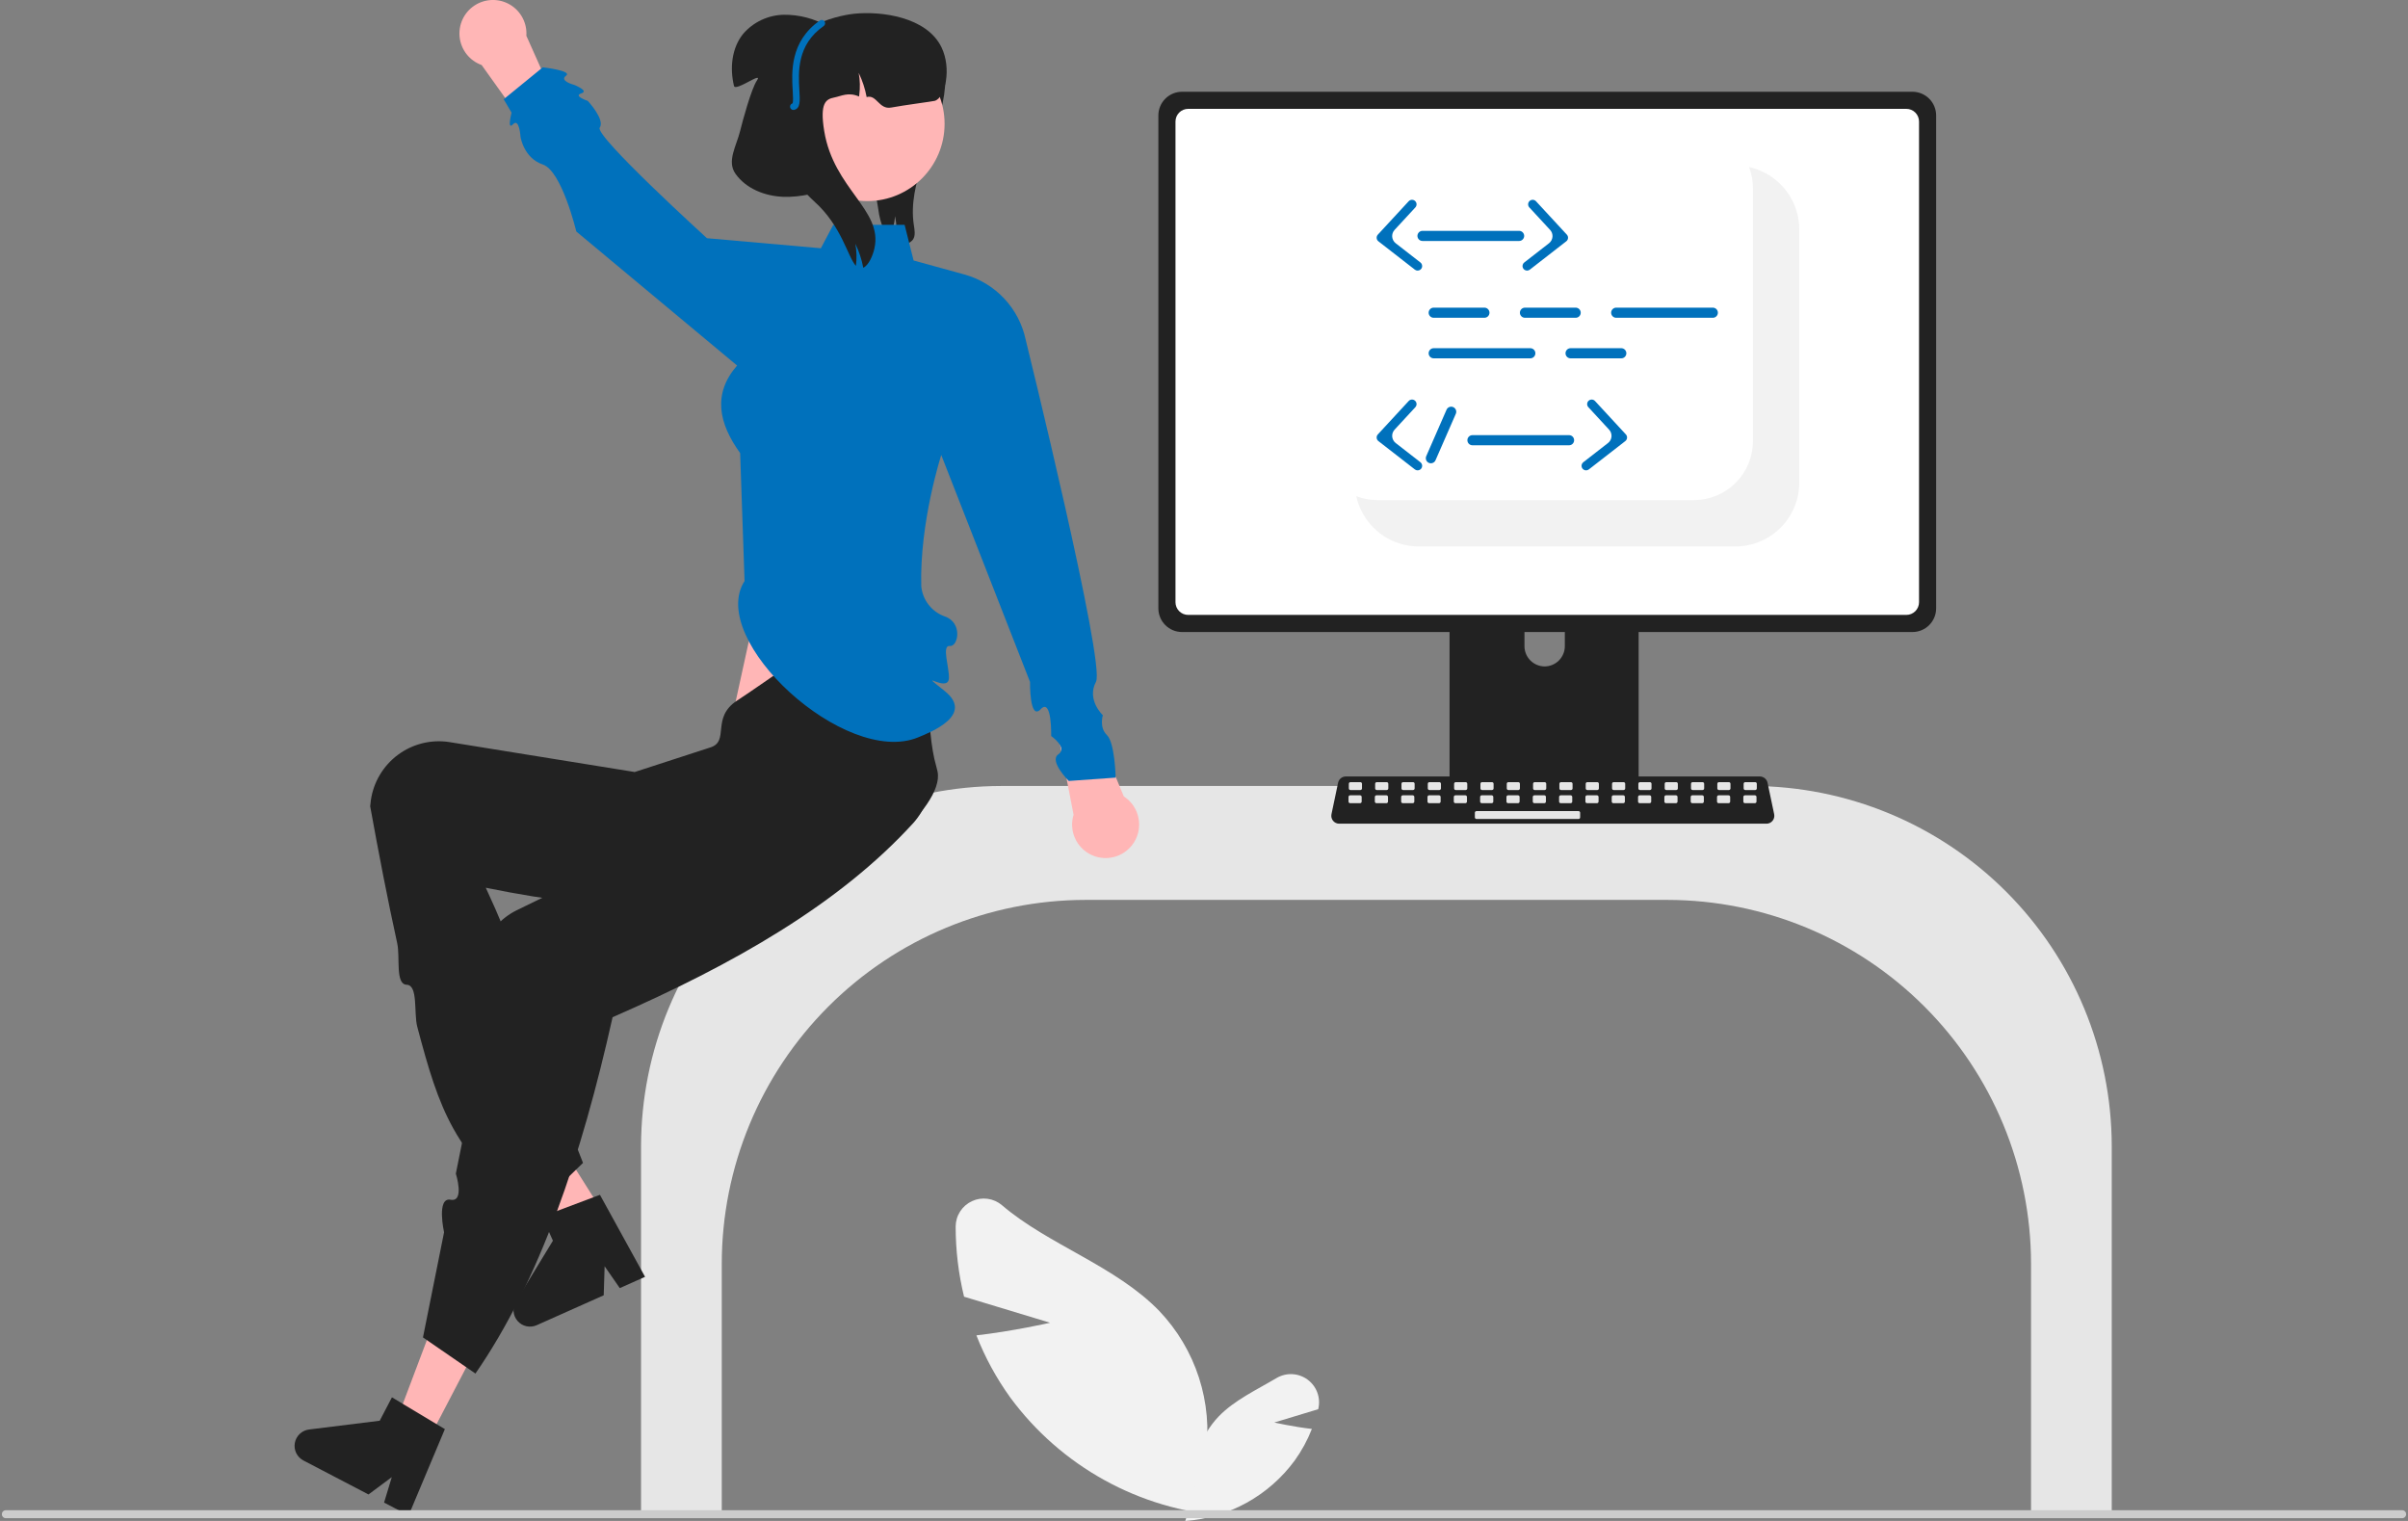
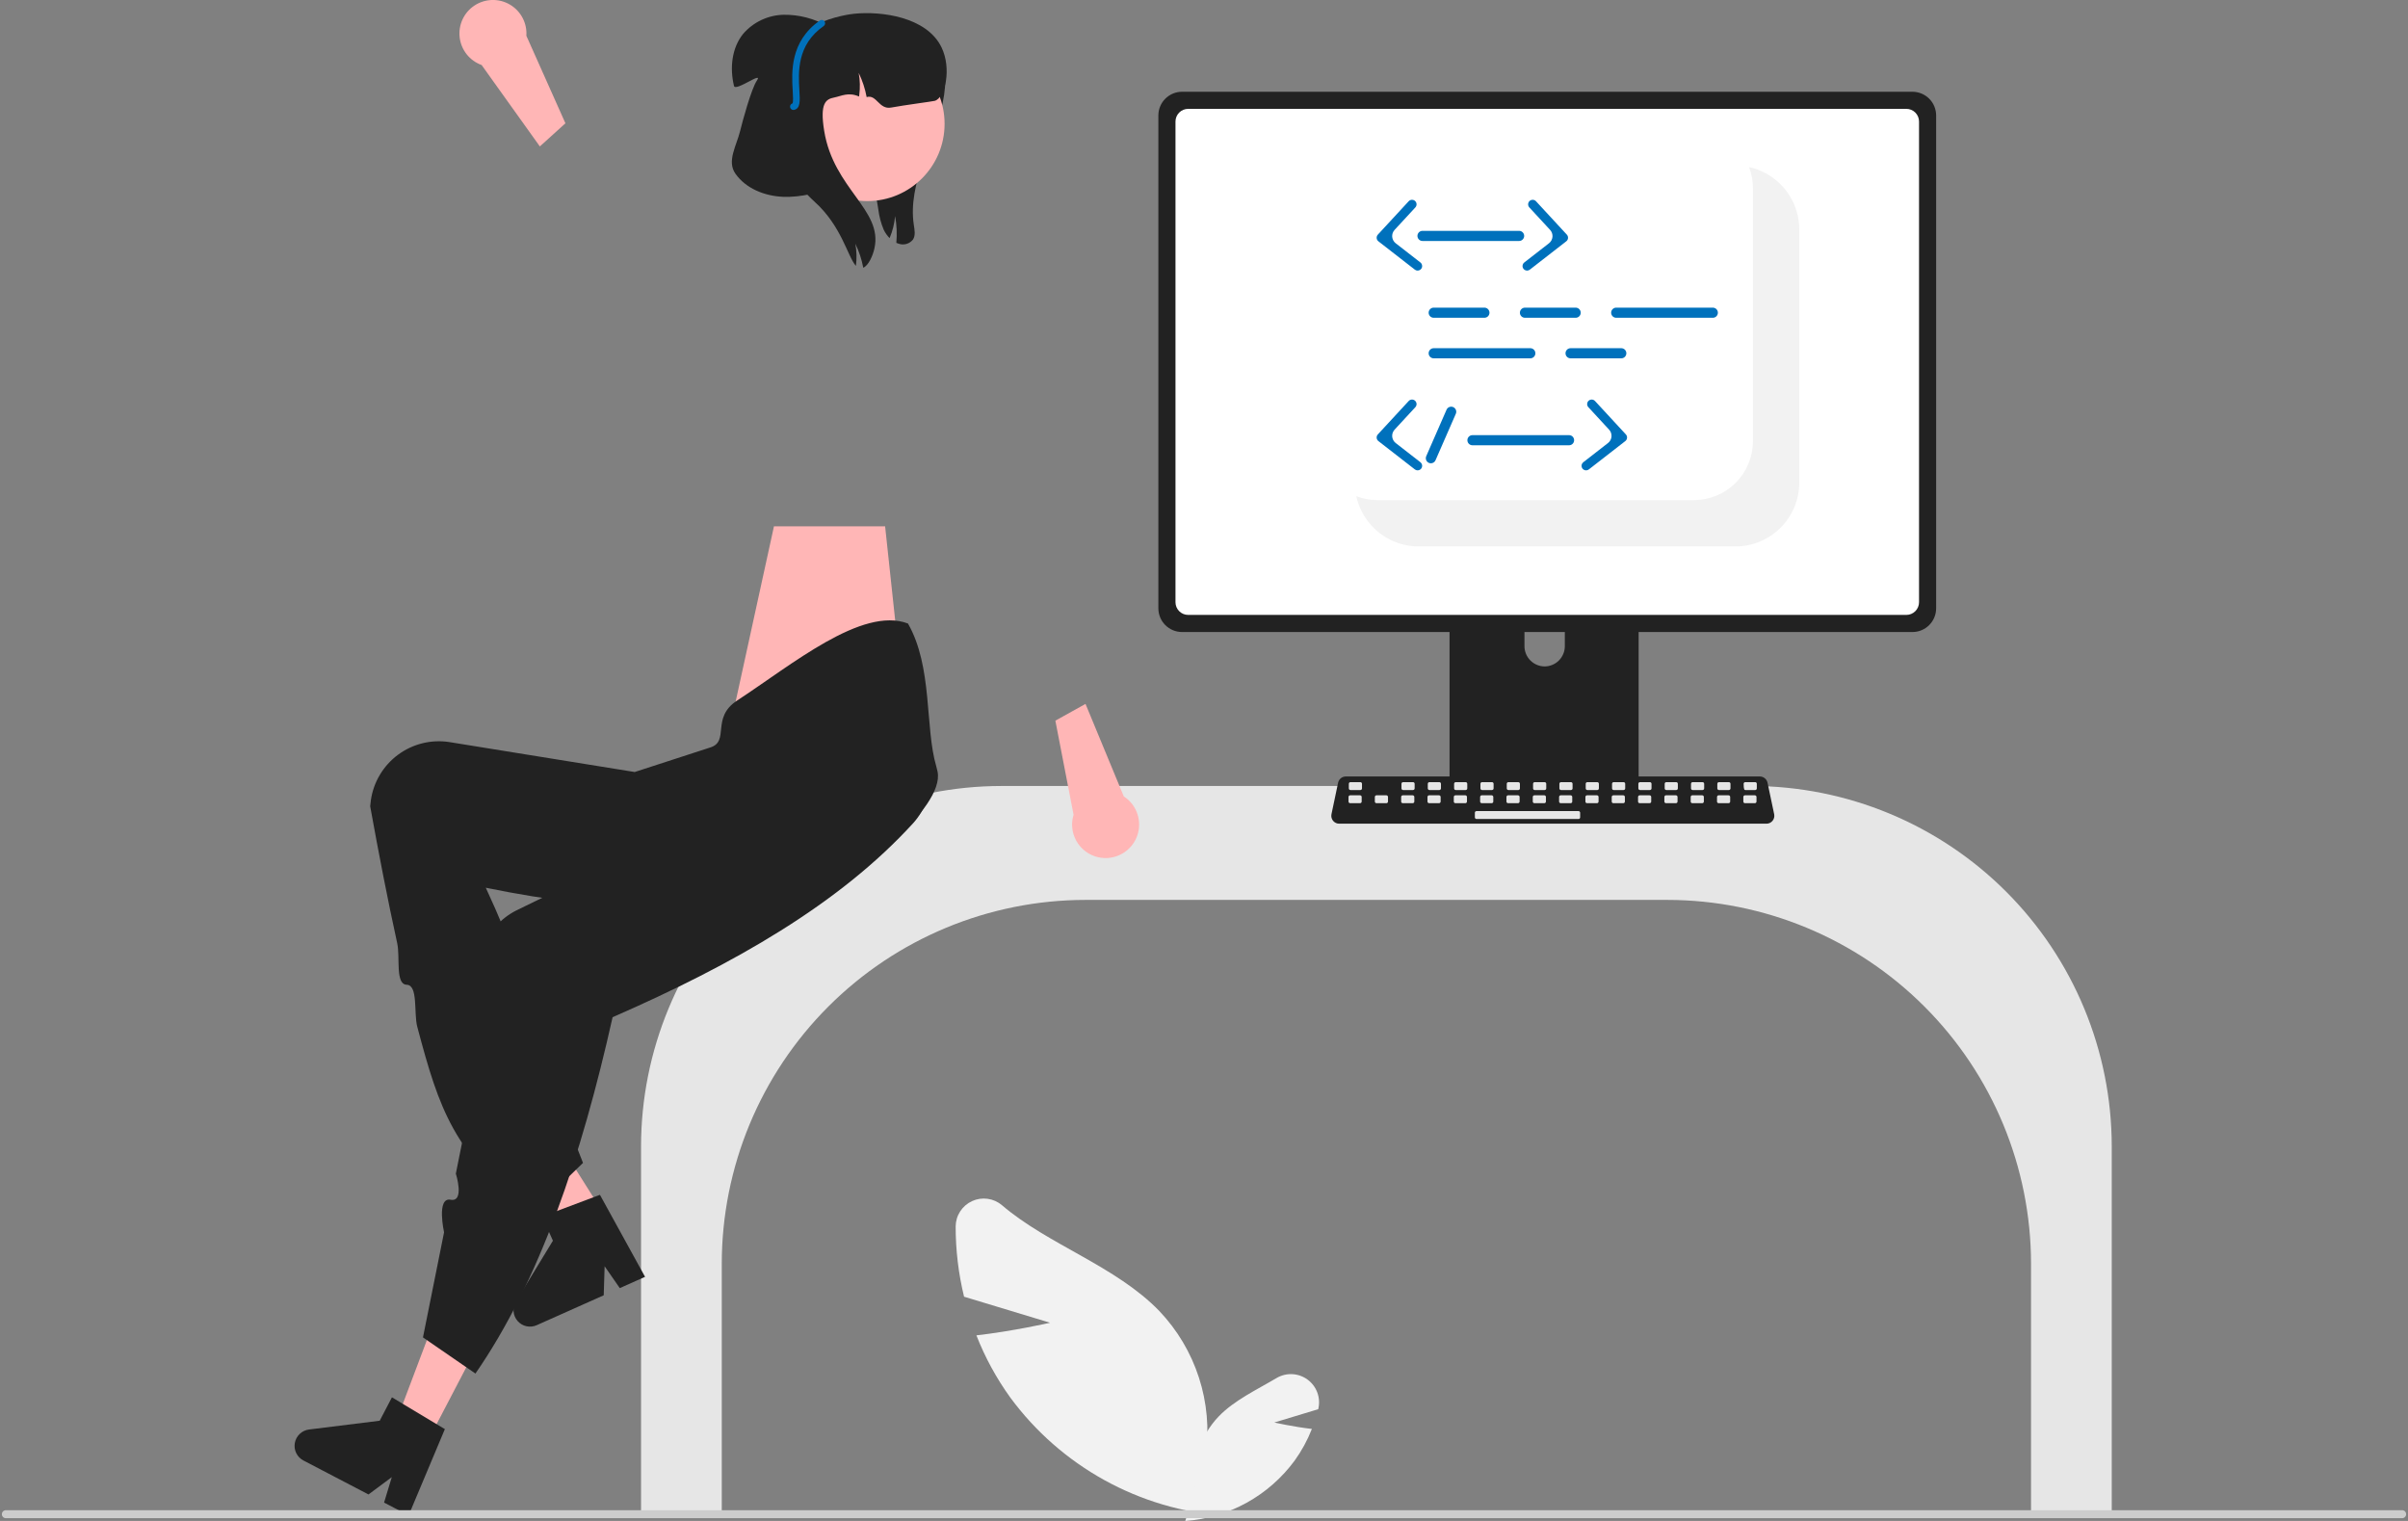
<svg xmlns="http://www.w3.org/2000/svg" width="190" height="120" viewBox="0 0 190 120" fill="none">
  <rect x="0" y="0" width="190" height="120" fill="#808080" stroke="none" />
  <g clip-path="url(#clip0_19_966)">
    <path d="M72.043 18.894C71.912 19.063 71.731 19.186 71.526 19.245C71.322 19.305 71.103 19.298 70.902 19.226C70.841 19.208 70.781 19.186 70.723 19.161C70.789 18.456 70.756 17.745 70.626 17.049C70.575 17.647 70.428 18.234 70.192 18.786C70 18.593 69.843 18.368 69.727 18.122C69.512 17.611 69.369 17.073 69.303 16.523C68.985 14.65 68.671 12.7 69.19 10.869C69.951 8.195 72.351 6.272 73.353 3.676L73.847 3.233C74.692 4.673 74.73 6.461 74.385 8.093C74.043 9.729 73.352 11.264 72.806 12.841C72.26 14.418 71.851 16.096 72.104 17.746C72.162 18.135 72.251 18.562 72.043 18.894Z" fill="#222222" />
    <path d="M61.068 41.527L57.85 56.246L71.906 60.824L69.839 41.527H61.068Z" fill="#FFB6B6" />
    <path d="M160.256 119.639H166.625V90.438C166.616 82.902 163.619 75.677 158.29 70.348C152.961 65.019 145.737 62.022 138.201 62.013H79.005C71.469 62.022 64.244 65.019 58.915 70.348C53.587 75.677 50.589 82.902 50.581 90.438V119.639H56.95V99.689C56.959 92.083 59.984 84.791 65.362 79.413C70.74 74.034 78.033 71.009 85.639 71.001H131.567C139.173 71.009 146.465 74.034 151.843 79.413C157.222 84.791 160.247 92.083 160.256 99.689V119.639Z" fill="#E6E6E6" />
    <path d="M82.856 104.362L76.068 102.307C75.626 100.493 75.404 98.633 75.405 96.766C75.408 96.344 75.531 95.932 75.76 95.578C75.989 95.224 76.314 94.942 76.697 94.766C77.08 94.589 77.505 94.526 77.923 94.583C78.341 94.639 78.734 94.814 79.056 95.086C82.697 98.209 88.03 99.875 91.472 103.434C92.896 104.929 93.966 106.726 94.601 108.691C95.237 110.656 95.422 112.739 95.143 114.786L96.629 119.592C93.303 119.352 90.069 118.394 87.15 116.783C84.23 115.173 81.695 112.949 79.717 110.265C78.623 108.748 77.724 107.099 77.042 105.357C79.921 105.031 82.856 104.362 82.856 104.362Z" fill="#F2F2F2" />
    <path d="M100.548 112.232L104.01 111.184C104.015 111.166 104.019 111.147 104.024 111.129C104.119 110.705 104.089 110.263 103.936 109.857C103.784 109.45 103.515 109.097 103.164 108.842C102.813 108.586 102.395 108.439 101.962 108.418C101.528 108.397 101.098 108.504 100.724 108.725C99.152 109.659 97.407 110.463 96.154 111.759C95.427 112.522 94.882 113.438 94.558 114.44C94.233 115.443 94.139 116.505 94.281 117.549L93.523 120C95.219 119.878 96.869 119.389 98.358 118.568C99.847 117.746 101.14 116.612 102.149 115.243C102.707 114.469 103.165 113.628 103.513 112.74C102.045 112.573 100.548 112.232 100.548 112.232Z" fill="#F2F2F2" />
    <path d="M128.575 40.478H115.092C114.901 40.478 114.718 40.554 114.584 40.689C114.449 40.824 114.373 41.007 114.374 41.198V62.497H129.295V41.198C129.295 41.104 129.276 41.01 129.24 40.922C129.204 40.835 129.151 40.756 129.084 40.689C129.017 40.622 128.938 40.569 128.85 40.533C128.763 40.497 128.669 40.478 128.575 40.478ZM121.879 52.58C121.457 52.578 121.053 52.409 120.755 52.111C120.457 51.813 120.288 51.409 120.286 50.988V48.531C120.287 48.109 120.455 47.705 120.753 47.407C121.052 47.108 121.457 46.941 121.879 46.941C122.3 46.941 122.705 47.108 123.004 47.407C123.302 47.705 123.47 48.109 123.471 48.531V50.988C123.469 51.409 123.3 51.813 123.002 52.111C122.704 52.409 122.3 52.578 121.879 52.58Z" fill="#222222" />
    <path d="M150.901 7.239H93.267C92.772 7.24 92.297 7.437 91.947 7.787C91.597 8.137 91.4 8.612 91.399 9.107V47.998C91.4 48.493 91.597 48.968 91.947 49.319C92.297 49.669 92.772 49.866 93.267 49.866H150.901C151.396 49.866 151.871 49.669 152.221 49.319C152.571 48.968 152.768 48.493 152.769 47.998V9.107C152.768 8.612 152.571 8.137 152.221 7.787C151.871 7.437 151.396 7.24 150.901 7.239Z" fill="#222222" />
    <path d="M150.42 8.588H93.749C93.484 8.589 93.23 8.694 93.042 8.882C92.855 9.07 92.75 9.324 92.75 9.589V47.516C92.75 47.781 92.856 48.035 93.043 48.222C93.23 48.41 93.484 48.515 93.749 48.515H150.42C150.684 48.515 150.938 48.41 151.125 48.222C151.313 48.035 151.418 47.781 151.419 47.516V9.589C151.419 9.324 151.313 9.07 151.126 8.882C150.939 8.694 150.685 8.589 150.42 8.588Z" fill="white" />
    <path d="M114.327 61.816V63.871C114.327 63.977 114.37 64.079 114.445 64.154C114.52 64.23 114.622 64.272 114.729 64.272H128.939C129.046 64.272 129.147 64.229 129.223 64.154C129.298 64.079 129.34 63.977 129.341 63.871V61.816H114.327Z" fill="#222222" />
    <path d="M139.381 64.987H105.665C105.573 64.987 105.482 64.967 105.398 64.927C105.315 64.887 105.242 64.83 105.183 64.758C105.125 64.686 105.084 64.603 105.062 64.513C105.041 64.423 105.039 64.33 105.058 64.239L105.581 61.755C105.611 61.616 105.688 61.491 105.798 61.401C105.908 61.312 106.046 61.263 106.188 61.262H138.858C139 61.263 139.138 61.312 139.248 61.401C139.359 61.491 139.435 61.616 139.465 61.755L139.988 64.239C140.007 64.33 140.006 64.423 139.984 64.513C139.962 64.603 139.921 64.686 139.863 64.758C139.805 64.83 139.731 64.887 139.648 64.927C139.565 64.967 139.473 64.987 139.381 64.987Z" fill="#222222" />
    <path d="M107.337 61.71H106.557C106.485 61.71 106.428 61.767 106.428 61.839V62.204C106.428 62.275 106.485 62.333 106.557 62.333H107.337C107.408 62.333 107.466 62.275 107.466 62.204V61.839C107.466 61.767 107.408 61.71 107.337 61.71Z" fill="#E6E6E6" />
-     <path d="M109.414 61.71H108.633C108.562 61.71 108.504 61.767 108.504 61.839V62.204C108.504 62.275 108.562 62.333 108.633 62.333H109.414C109.485 62.333 109.543 62.275 109.543 62.204V61.839C109.543 61.767 109.485 61.71 109.414 61.71Z" fill="#E6E6E6" />
    <path d="M111.491 61.71H110.71C110.639 61.71 110.581 61.767 110.581 61.839V62.204C110.581 62.275 110.639 62.333 110.71 62.333H111.491C111.562 62.333 111.62 62.275 111.62 62.204V61.839C111.62 61.767 111.562 61.71 111.491 61.71Z" fill="#E6E6E6" />
    <path d="M113.567 61.71H112.787C112.716 61.71 112.658 61.767 112.658 61.839V62.204C112.658 62.275 112.716 62.333 112.787 62.333H113.567C113.639 62.333 113.697 62.275 113.697 62.204V61.839C113.697 61.767 113.639 61.71 113.567 61.71Z" fill="#E6E6E6" />
    <path d="M115.644 61.71H114.864C114.793 61.71 114.735 61.767 114.735 61.839V62.204C114.735 62.275 114.793 62.333 114.864 62.333H115.644C115.716 62.333 115.773 62.275 115.773 62.204V61.839C115.773 61.767 115.716 61.71 115.644 61.71Z" fill="#E6E6E6" />
    <path d="M117.721 61.71H116.941C116.87 61.71 116.812 61.767 116.812 61.839V62.204C116.812 62.275 116.87 62.333 116.941 62.333H117.721C117.792 62.333 117.85 62.275 117.85 62.204V61.839C117.85 61.767 117.792 61.71 117.721 61.71Z" fill="#E6E6E6" />
    <path d="M119.798 61.71H119.018C118.946 61.71 118.889 61.767 118.889 61.839V62.204C118.889 62.275 118.946 62.333 119.018 62.333H119.798C119.869 62.333 119.927 62.275 119.927 62.204V61.839C119.927 61.767 119.869 61.71 119.798 61.71Z" fill="#E6E6E6" />
    <path d="M121.875 61.71H121.095C121.023 61.71 120.965 61.767 120.965 61.839V62.204C120.965 62.275 121.023 62.333 121.095 62.333H121.875C121.946 62.333 122.004 62.275 122.004 62.204V61.839C122.004 61.767 121.946 61.71 121.875 61.71Z" fill="#E6E6E6" />
    <path d="M123.952 61.71H123.171C123.1 61.71 123.042 61.767 123.042 61.839V62.204C123.042 62.275 123.1 62.333 123.171 62.333H123.952C124.023 62.333 124.081 62.275 124.081 62.204V61.839C124.081 61.767 124.023 61.71 123.952 61.71Z" fill="#E6E6E6" />
    <path d="M126.029 61.71H125.248C125.177 61.71 125.119 61.767 125.119 61.839V62.204C125.119 62.275 125.177 62.333 125.248 62.333H126.029C126.1 62.333 126.158 62.275 126.158 62.204V61.839C126.158 61.767 126.1 61.71 126.029 61.71Z" fill="#E6E6E6" />
    <path d="M128.105 61.71H127.325C127.254 61.71 127.196 61.767 127.196 61.839V62.204C127.196 62.275 127.254 62.333 127.325 62.333H128.105C128.177 62.333 128.234 62.275 128.234 62.204V61.839C128.234 61.767 128.177 61.71 128.105 61.71Z" fill="#E6E6E6" />
    <path d="M130.182 61.71H129.402C129.331 61.71 129.273 61.767 129.273 61.839V62.204C129.273 62.275 129.331 62.333 129.402 62.333H130.182C130.253 62.333 130.311 62.275 130.311 62.204V61.839C130.311 61.767 130.253 61.71 130.182 61.71Z" fill="#E6E6E6" />
    <path d="M132.259 61.71H131.479C131.407 61.71 131.35 61.767 131.35 61.839V62.204C131.35 62.275 131.407 62.333 131.479 62.333H132.259C132.33 62.333 132.388 62.275 132.388 62.204V61.839C132.388 61.767 132.33 61.71 132.259 61.71Z" fill="#E6E6E6" />
    <path d="M134.336 61.71H133.556C133.484 61.71 133.427 61.767 133.427 61.839V62.204C133.427 62.275 133.484 62.333 133.556 62.333H134.336C134.407 62.333 134.465 62.275 134.465 62.204V61.839C134.465 61.767 134.407 61.71 134.336 61.71Z" fill="#E6E6E6" />
    <path d="M136.413 61.71H135.632C135.561 61.71 135.503 61.767 135.503 61.839V62.204C135.503 62.275 135.561 62.333 135.632 62.333H136.413C136.484 62.333 136.542 62.275 136.542 62.204V61.839C136.542 61.767 136.484 61.71 136.413 61.71Z" fill="#E6E6E6" />
-     <path d="M138.49 61.71H137.709C137.638 61.71 137.58 61.767 137.58 61.839V62.204C137.58 62.275 137.638 62.333 137.709 62.333H138.49C138.561 62.333 138.619 62.275 138.619 62.204V61.839C138.619 61.767 138.561 61.71 138.49 61.71Z" fill="#E6E6E6" />
+     <path d="M138.49 61.71H137.709C137.638 61.71 137.58 61.767 137.58 61.839C137.58 62.275 137.638 62.333 137.709 62.333H138.49C138.561 62.333 138.619 62.275 138.619 62.204V61.839C138.619 61.767 138.561 61.71 138.49 61.71Z" fill="#E6E6E6" />
    <path d="M107.312 62.748H106.532C106.461 62.748 106.403 62.806 106.403 62.877V63.242C106.403 63.313 106.461 63.371 106.532 63.371H107.312C107.384 63.371 107.441 63.313 107.441 63.242V62.877C107.441 62.806 107.384 62.748 107.312 62.748Z" fill="#E6E6E6" />
    <path d="M109.389 62.748H108.609C108.538 62.748 108.48 62.806 108.48 62.877V63.242C108.48 63.313 108.538 63.371 108.609 63.371H109.389C109.461 63.371 109.518 63.313 109.518 63.242V62.877C109.518 62.806 109.461 62.748 109.389 62.748Z" fill="#E6E6E6" />
    <path d="M111.466 62.748H110.686C110.615 62.748 110.557 62.806 110.557 62.877V63.242C110.557 63.313 110.615 63.371 110.686 63.371H111.466C111.537 63.371 111.595 63.313 111.595 63.242V62.877C111.595 62.806 111.537 62.748 111.466 62.748Z" fill="#E6E6E6" />
    <path d="M113.543 62.748H112.763C112.691 62.748 112.634 62.806 112.634 62.877V63.242C112.634 63.313 112.691 63.371 112.763 63.371H113.543C113.614 63.371 113.672 63.313 113.672 63.242V62.877C113.672 62.806 113.614 62.748 113.543 62.748Z" fill="#E6E6E6" />
    <path d="M115.62 62.748H114.839C114.768 62.748 114.71 62.806 114.71 62.877V63.242C114.71 63.313 114.768 63.371 114.839 63.371H115.62C115.691 63.371 115.749 63.313 115.749 63.242V62.877C115.749 62.806 115.691 62.748 115.62 62.748Z" fill="#E6E6E6" />
    <path d="M117.697 62.748H116.916C116.845 62.748 116.787 62.806 116.787 62.877V63.242C116.787 63.313 116.845 63.371 116.916 63.371H117.697C117.768 63.371 117.826 63.313 117.826 63.242V62.877C117.826 62.806 117.768 62.748 117.697 62.748Z" fill="#E6E6E6" />
    <path d="M119.773 62.748H118.993C118.922 62.748 118.864 62.806 118.864 62.877V63.242C118.864 63.313 118.922 63.371 118.993 63.371H119.773C119.845 63.371 119.903 63.313 119.903 63.242V62.877C119.903 62.806 119.845 62.748 119.773 62.748Z" fill="#E6E6E6" />
    <path d="M121.85 62.748H121.07C120.999 62.748 120.941 62.806 120.941 62.877V63.242C120.941 63.313 120.999 63.371 121.07 63.371H121.85C121.922 63.371 121.979 63.313 121.979 63.242V62.877C121.979 62.806 121.922 62.748 121.85 62.748Z" fill="#E6E6E6" />
    <path d="M123.927 62.748H123.147C123.076 62.748 123.018 62.806 123.018 62.877V63.242C123.018 63.313 123.076 63.371 123.147 63.371H123.927C123.998 63.371 124.056 63.313 124.056 63.242V62.877C124.056 62.806 123.998 62.748 123.927 62.748Z" fill="#E6E6E6" />
    <path d="M126.004 62.748H125.224C125.152 62.748 125.095 62.806 125.095 62.877V63.242C125.095 63.313 125.152 63.371 125.224 63.371H126.004C126.075 63.371 126.133 63.313 126.133 63.242V62.877C126.133 62.806 126.075 62.748 126.004 62.748Z" fill="#E6E6E6" />
    <path d="M128.081 62.748H127.3C127.229 62.748 127.171 62.806 127.171 62.877V63.242C127.171 63.313 127.229 63.371 127.3 63.371H128.081C128.152 63.371 128.21 63.313 128.21 63.242V62.877C128.21 62.806 128.152 62.748 128.081 62.748Z" fill="#E6E6E6" />
    <path d="M130.158 62.748H129.377C129.306 62.748 129.248 62.806 129.248 62.877V63.242C129.248 63.313 129.306 63.371 129.377 63.371H130.158C130.229 63.371 130.287 63.313 130.287 63.242V62.877C130.287 62.806 130.229 62.748 130.158 62.748Z" fill="#E6E6E6" />
    <path d="M132.235 62.748H131.454C131.383 62.748 131.325 62.806 131.325 62.877V63.242C131.325 63.313 131.383 63.371 131.454 63.371H132.235C132.306 63.371 132.364 63.313 132.364 63.242V62.877C132.364 62.806 132.306 62.748 132.235 62.748Z" fill="#E6E6E6" />
    <path d="M134.311 62.748H133.531C133.46 62.748 133.402 62.806 133.402 62.877V63.242C133.402 63.313 133.46 63.371 133.531 63.371H134.311C134.383 63.371 134.44 63.313 134.44 63.242V62.877C134.44 62.806 134.383 62.748 134.311 62.748Z" fill="#E6E6E6" />
    <path d="M136.388 62.748H135.608C135.537 62.748 135.479 62.806 135.479 62.877V63.242C135.479 63.313 135.537 63.371 135.608 63.371H136.388C136.459 63.371 136.517 63.313 136.517 63.242V62.877C136.517 62.806 136.459 62.748 136.388 62.748Z" fill="#E6E6E6" />
    <path d="M138.465 62.748H137.685C137.613 62.748 137.556 62.806 137.556 62.877V63.242C137.556 63.313 137.613 63.371 137.685 63.371H138.465C138.536 63.371 138.594 63.313 138.594 63.242V62.877C138.594 62.806 138.536 62.748 138.465 62.748Z" fill="#E6E6E6" />
    <path d="M124.55 63.994H116.501C116.43 63.994 116.372 64.052 116.372 64.123V64.488C116.372 64.559 116.43 64.617 116.501 64.617H124.55C124.621 64.617 124.679 64.559 124.679 64.488V64.123C124.679 64.052 124.621 63.994 124.55 63.994Z" fill="#E6E6E6" />
    <path d="M141.97 18.109V38.072C141.97 39.409 141.438 40.691 140.493 41.636C139.548 42.581 138.266 43.113 136.929 43.113H111.944C110.96 43.113 109.998 42.826 109.175 42.286C108.353 41.746 107.706 40.978 107.315 40.076C107.184 39.777 107.084 39.467 107.016 39.148C107.547 39.353 108.112 39.458 108.682 39.457H133.667C134.899 39.455 136.08 38.965 136.951 38.094C137.822 37.223 138.312 36.042 138.314 34.81V14.847C138.315 14.278 138.21 13.713 138.005 13.182C138.323 13.249 138.634 13.35 138.932 13.481C139.835 13.872 140.603 14.518 141.143 15.341C141.683 16.163 141.97 17.125 141.97 18.109Z" fill="#F2F2F2" />
    <path d="M48.757 97.534L46.279 99.068L38.978 90.094L42.636 87.829L48.757 97.534Z" fill="#FFB6B6" />
    <path d="M50.897 100.739L48.903 101.629L47.707 99.906L47.636 102.195L42.349 104.555C42.096 104.668 41.813 104.697 41.541 104.638C41.27 104.579 41.025 104.435 40.842 104.226C40.658 104.018 40.546 103.757 40.522 103.48C40.498 103.204 40.562 102.927 40.706 102.69L43.627 97.889L42.778 95.986L47.337 94.269L50.897 100.739Z" fill="#222222" />
    <path d="M41.815 95.807L46.001 91.751C42.891 84.078 42.642 79.321 38.332 70.041C48.56 72.133 55.872 72.006 64.331 70.13C67.195 69.505 74.583 63.797 73.976 60.871C73.948 60.734 73.914 60.599 73.875 60.465C72.967 57.369 73.607 52.628 71.641 49.193C68.005 47.822 62.481 52.451 58.16 55.272C56.077 56.633 57.602 58.487 56.045 58.973L50.08 60.91L35.443 58.546C34.735 58.438 34.014 58.472 33.319 58.645C32.625 58.818 31.972 59.127 31.398 59.553C30.823 59.98 30.339 60.516 29.973 61.131C29.606 61.745 29.365 62.426 29.263 63.135C29.239 63.293 29.221 63.453 29.209 63.614C29.883 67.342 30.585 70.972 31.341 74.418C31.585 75.531 31.173 77.663 32.09 77.695C33.008 77.727 32.638 79.932 32.924 81.01C34.683 87.649 35.796 90.862 41.815 95.807Z" fill="#222222" />
    <path d="M33.804 113.598L31.222 112.25L35.307 101.429L39.118 103.418L33.804 113.598Z" fill="#FFB6B6" />
    <path d="M33.374 105.519L37.514 108.37C42.588 101.032 45.882 91.226 48.336 80.255C57.888 76.088 66.247 71.32 72.072 64.925C73.029 63.853 73.53 62.45 73.471 61.015C73.411 59.579 72.795 58.223 71.752 57.234C71.65 57.139 71.545 57.047 71.436 56.959C68.913 54.95 63.31 56.106 59.728 54.426L53.33 63.282L54.066 65.344L51.84 66.428L49.961 67.343L47.809 68.39L40.757 71.823C40.118 72.142 39.548 72.585 39.081 73.126C38.614 73.667 38.258 74.295 38.035 74.974C37.812 75.653 37.725 76.37 37.78 77.082C37.835 77.795 38.03 78.49 38.355 79.126C38.426 79.27 38.504 79.411 38.587 79.549L35.968 92.597C35.968 92.597 36.688 94.868 35.554 94.656C34.421 94.443 35.038 97.227 35.038 97.227L33.374 105.519Z" fill="#222222" />
    <path d="M32.241 119.561L30.305 118.551L30.913 116.544L29.075 117.909L23.942 115.23C23.696 115.102 23.498 114.898 23.375 114.649C23.253 114.4 23.214 114.118 23.264 113.845C23.313 113.572 23.448 113.322 23.65 113.131C23.852 112.94 24.109 112.819 24.384 112.785L29.961 112.093L30.925 110.246L35.102 112.754L32.241 119.561Z" fill="#222222" />
    <path d="M88.671 62.834L85.651 55.537L83.272 56.858L84.709 64.282C84.565 64.752 84.555 65.253 84.68 65.729C84.806 66.204 85.061 66.635 85.418 66.974C85.775 67.312 86.219 67.544 86.701 67.644C87.183 67.744 87.682 67.707 88.144 67.538C88.606 67.369 89.012 67.075 89.316 66.688C89.62 66.302 89.81 65.838 89.864 65.349C89.919 64.86 89.836 64.366 89.626 63.922C89.415 63.477 89.084 63.101 88.671 62.834Z" fill="#FFB6B6" />
    <path d="M38.002 5.13L42.596 11.553L44.614 9.727L41.532 2.822C41.566 2.332 41.462 1.841 41.232 1.407C41.002 0.972 40.656 0.61 40.232 0.361C39.807 0.112 39.322 -0.013 38.831 -0.001C38.339 0.011 37.86 0.16 37.449 0.429C37.037 0.698 36.708 1.076 36.5 1.522C36.292 1.967 36.212 2.462 36.269 2.951C36.327 3.439 36.519 3.902 36.825 4.287C37.131 4.672 37.539 4.964 38.002 5.13Z" fill="#FFB6B6" />
-     <path d="M58.749 45.842C55.769 50.464 66.687 60.535 72.434 58.18C73.441 57.768 76.903 56.406 74.537 54.517C72.17 52.629 74.811 54.742 74.873 53.513C74.915 52.691 74.279 50.889 74.943 50.966C75.606 51.043 75.987 49.123 74.542 48.634C74.039 48.454 73.598 48.135 73.27 47.714C72.942 47.292 72.742 46.786 72.691 46.255C72.553 41.188 74.269 35.899 74.269 35.899L81.273 53.804C81.273 53.804 81.222 56.901 82.115 55.955C83.008 55.008 82.943 58.072 82.943 58.072C82.943 58.072 84.271 58.999 83.507 59.515C82.744 60.031 84.33 61.617 84.33 61.617L88.03 61.352C88.03 61.352 87.972 58.603 87.341 57.995C86.709 57.387 87.019 56.431 87.019 56.431C87.019 56.431 85.716 55.219 86.477 53.792C87.237 52.365 80.939 26.84 80.939 26.84C80.686 25.611 80.099 24.477 79.243 23.562C78.386 22.646 77.293 21.986 76.084 21.653L72.087 20.553L71.377 17.736H65.749L64.769 19.587L55.781 18.794C55.781 18.794 46.888 10.703 47.322 10.071C47.757 9.439 46.378 7.96 46.378 7.96C46.378 7.96 45.201 7.574 45.865 7.369C46.529 7.163 45.274 6.687 45.274 6.687C45.274 6.687 44.111 6.382 44.659 5.979C45.208 5.577 42.828 5.313 42.828 5.313L39.742 7.831L40.366 8.889C40.366 8.889 39.985 10.329 40.482 9.804C40.978 9.278 41.072 10.804 41.072 10.804C41.072 10.804 41.325 12.475 42.828 12.978C44.332 13.482 45.472 18.265 45.472 18.265L58.16 28.839C56.228 31.057 56.688 33.376 58.4 35.749L58.749 45.842Z" fill="#0071BC" />
    <path d="M68.436 15.865C71.802 15.865 74.531 13.137 74.531 9.771C74.531 6.405 71.802 3.676 68.436 3.676C65.07 3.676 62.342 6.405 62.342 9.771C62.342 13.137 65.07 15.865 68.436 15.865Z" fill="#FFB6B6" />
    <path d="M73.756 7.956C73.6 8.001 71.311 8.3 70.32 8.485C69.347 8.667 69.178 7.427 68.382 7.66C68.382 7.655 68.382 7.649 68.379 7.644C68.256 6.987 68.045 6.35 67.753 5.749C67.859 6.324 67.874 6.913 67.798 7.493C67.797 7.509 67.796 7.524 67.793 7.538C67.79 7.565 67.785 7.589 67.782 7.615C66.942 7.245 66.407 7.575 65.826 7.692C65.176 7.821 64.668 8.107 65.033 10.335C65.781 14.919 69.672 16.555 68.998 19.587C68.866 20.187 68.533 20.938 68.115 21.125C67.992 20.468 67.781 19.831 67.489 19.23C67.595 19.806 67.61 20.394 67.534 20.975C66.886 20.274 66.418 17.826 64.24 15.886C63.703 15.41 61.015 12.587 60.693 11.921C60.791 12.454 60.839 12.995 60.835 13.536C60.836 13.899 60.811 14.261 60.761 14.62C60.761 14.643 60.759 14.666 60.753 14.689C60.751 14.731 60.743 14.768 60.737 14.808C60.732 14.853 60.724 14.895 60.716 14.94C59.836 14.813 59.056 14.66 58.689 14.3C56.902 12.561 59.083 9.172 60.275 6.106C61.98 1.715 66.931 1.131 67.412 1.083C69.532 0.869 73.114 1.324 74.285 3.727C75.104 5.41 74.581 7.718 73.756 7.956Z" fill="#222222" />
    <path d="M60.905 8.947L65.32 2.079C64.262 1.465 63.057 1.149 61.834 1.165C61.224 1.178 60.624 1.319 60.073 1.579C59.521 1.839 59.031 2.212 58.633 2.675C57.731 3.795 57.577 5.379 57.914 6.777C58.031 7.26 60.253 5.561 59.724 6.354C59.29 6.975 58.581 9.585 58.403 10.319C58.116 11.502 57.328 12.715 58.03 13.708C58.86 14.883 60.34 15.467 61.777 15.527C63.215 15.586 64.629 15.188 65.995 14.736L60.905 8.947Z" fill="#222222" />
    <path d="M62.602 8.676C62.538 8.676 62.476 8.653 62.428 8.611C62.38 8.569 62.349 8.511 62.34 8.448C62.331 8.385 62.346 8.321 62.38 8.267C62.415 8.214 62.468 8.175 62.529 8.158C62.599 8.043 62.57 7.562 62.548 7.173C62.462 5.713 62.318 3.269 64.69 1.619C64.748 1.579 64.819 1.564 64.888 1.576C64.957 1.589 65.018 1.628 65.058 1.685C65.098 1.743 65.114 1.814 65.101 1.883C65.089 1.952 65.05 2.013 64.992 2.053C62.863 3.534 62.991 5.705 63.075 7.142C63.124 7.963 63.159 8.557 62.66 8.67C62.641 8.674 62.621 8.676 62.602 8.676Z" fill="#0071BC" />
    <path d="M0.146 119.468C0.146 119.551 0.179 119.631 0.238 119.69C0.296 119.749 0.376 119.782 0.459 119.782H189.539C189.623 119.782 189.703 119.749 189.762 119.69C189.821 119.631 189.854 119.551 189.854 119.468C189.854 119.384 189.821 119.304 189.762 119.245C189.703 119.186 189.623 119.153 189.539 119.153H0.461C0.42 119.153 0.379 119.161 0.341 119.177C0.303 119.192 0.268 119.215 0.239 119.244C0.21 119.273 0.186 119.308 0.171 119.346C0.155 119.384 0.146 119.425 0.146 119.466L0.146 119.468Z" fill="#CCCCCC" />
    <path d="M117.125 25.072H113.125C113.019 25.072 112.917 25.03 112.842 24.955C112.767 24.88 112.725 24.778 112.725 24.672C112.725 24.566 112.767 24.465 112.842 24.39C112.917 24.314 113.019 24.272 113.125 24.272H117.125C117.231 24.272 117.333 24.314 117.408 24.39C117.483 24.465 117.525 24.566 117.525 24.672C117.525 24.778 117.483 24.88 117.408 24.955C117.333 25.03 117.231 25.072 117.125 25.072Z" fill="#0071BC" />
    <path d="M124.325 25.072H120.325C120.272 25.072 120.22 25.062 120.172 25.042C120.123 25.022 120.079 24.992 120.042 24.955C120.005 24.918 119.976 24.874 119.955 24.825C119.935 24.777 119.925 24.725 119.925 24.672C119.925 24.62 119.935 24.568 119.955 24.519C119.976 24.471 120.005 24.427 120.042 24.39C120.079 24.352 120.123 24.323 120.172 24.303C120.22 24.283 120.272 24.272 120.325 24.272H124.325C124.378 24.272 124.43 24.283 124.478 24.303C124.527 24.323 124.571 24.352 124.608 24.39C124.645 24.427 124.674 24.471 124.695 24.519C124.715 24.568 124.725 24.62 124.725 24.672C124.725 24.725 124.715 24.777 124.695 24.825C124.674 24.874 124.645 24.918 124.608 24.955C124.571 24.992 124.527 25.022 124.478 25.042C124.43 25.062 124.378 25.072 124.325 25.072Z" fill="#0071BC" />
    <path d="M127.925 28.272H123.925C123.872 28.272 123.82 28.262 123.772 28.242C123.723 28.222 123.679 28.192 123.642 28.155C123.605 28.118 123.576 28.074 123.555 28.025C123.535 27.977 123.525 27.925 123.525 27.872C123.525 27.82 123.535 27.768 123.555 27.719C123.576 27.671 123.605 27.627 123.642 27.589C123.679 27.552 123.723 27.523 123.772 27.503C123.82 27.483 123.872 27.472 123.925 27.472H127.925C127.978 27.472 128.03 27.483 128.078 27.503C128.127 27.523 128.171 27.552 128.208 27.589C128.245 27.627 128.274 27.671 128.295 27.719C128.315 27.768 128.325 27.82 128.325 27.872C128.325 27.925 128.315 27.977 128.295 28.025C128.274 28.074 128.245 28.118 128.208 28.155C128.171 28.192 128.127 28.222 128.078 28.242C128.03 28.262 127.978 28.272 127.925 28.272Z" fill="#0071BC" />
    <path d="M120.747 28.272H113.125C113.019 28.272 112.917 28.23 112.842 28.155C112.767 28.08 112.725 27.978 112.725 27.872C112.725 27.766 112.767 27.665 112.842 27.589C112.917 27.514 113.019 27.472 113.125 27.472H120.747C120.853 27.472 120.955 27.514 121.03 27.589C121.105 27.665 121.147 27.766 121.147 27.872C121.147 27.978 121.105 28.08 121.03 28.155C120.955 28.23 120.853 28.272 120.747 28.272Z" fill="#0071BC" />
    <path d="M135.147 25.072H127.525C127.419 25.072 127.317 25.03 127.242 24.955C127.167 24.88 127.125 24.778 127.125 24.672C127.125 24.566 127.167 24.465 127.242 24.39C127.317 24.314 127.419 24.272 127.525 24.272H135.147C135.2 24.272 135.252 24.283 135.3 24.303C135.349 24.323 135.393 24.352 135.43 24.39C135.467 24.427 135.496 24.471 135.517 24.519C135.537 24.568 135.547 24.62 135.547 24.672C135.547 24.725 135.537 24.777 135.517 24.825C135.496 24.874 135.467 24.918 135.43 24.955C135.393 24.992 135.349 25.022 135.3 25.042C135.252 25.062 135.2 25.072 135.147 25.072Z" fill="#0071BC" />
    <path d="M119.864 19.013H112.241C112.189 19.013 112.137 19.003 112.088 18.983C112.039 18.962 111.995 18.933 111.958 18.896C111.921 18.859 111.891 18.815 111.871 18.766C111.851 18.717 111.84 18.665 111.84 18.613C111.84 18.56 111.851 18.508 111.871 18.459C111.891 18.411 111.921 18.367 111.958 18.329C111.995 18.292 112.039 18.263 112.088 18.243C112.137 18.223 112.189 18.212 112.241 18.213H119.864C119.97 18.213 120.071 18.255 120.146 18.33C120.221 18.405 120.264 18.507 120.264 18.613C120.264 18.719 120.221 18.82 120.146 18.895C120.071 18.971 119.97 19.013 119.864 19.013Z" fill="#0071BC" />
    <path d="M120.49 21.35C120.416 21.35 120.343 21.326 120.282 21.283C120.221 21.24 120.175 21.178 120.151 21.108C120.127 21.037 120.125 20.961 120.147 20.889C120.168 20.817 120.211 20.754 120.27 20.709L122.222 19.192C122.3 19.131 122.365 19.054 122.412 18.967C122.46 18.879 122.488 18.783 122.497 18.684C122.505 18.585 122.492 18.485 122.46 18.392C122.427 18.298 122.376 18.212 122.309 18.139L120.67 16.365C120.638 16.33 120.613 16.29 120.597 16.245C120.581 16.201 120.573 16.154 120.575 16.107C120.577 16.06 120.588 16.014 120.608 15.972C120.627 15.929 120.655 15.89 120.69 15.858C120.724 15.826 120.765 15.802 120.809 15.785C120.853 15.769 120.9 15.762 120.947 15.764C120.994 15.765 121.04 15.777 121.083 15.796C121.126 15.816 121.164 15.844 121.196 15.878L123.629 18.512C123.663 18.549 123.689 18.592 123.705 18.639C123.721 18.686 123.727 18.735 123.723 18.785C123.719 18.834 123.705 18.882 123.681 18.926C123.658 18.97 123.625 19.008 123.586 19.038L120.71 21.274C120.647 21.323 120.57 21.35 120.49 21.35Z" fill="#0071BC" />
    <path d="M111.856 21.35C111.93 21.35 112.003 21.326 112.064 21.283C112.125 21.24 112.171 21.178 112.195 21.108C112.219 21.037 112.221 20.961 112.199 20.889C112.178 20.817 112.135 20.754 112.076 20.709L110.124 19.192C110.046 19.131 109.981 19.054 109.934 18.967C109.886 18.879 109.858 18.783 109.849 18.684C109.841 18.585 109.854 18.485 109.886 18.392C109.919 18.298 109.97 18.212 110.037 18.139L111.676 16.365C111.708 16.33 111.733 16.29 111.749 16.245C111.765 16.201 111.773 16.154 111.771 16.107C111.769 16.06 111.758 16.014 111.738 15.972C111.719 15.929 111.691 15.89 111.656 15.858C111.621 15.826 111.581 15.802 111.537 15.785C111.493 15.769 111.446 15.762 111.399 15.764C111.352 15.765 111.306 15.777 111.263 15.796C111.22 15.816 111.182 15.844 111.15 15.878L108.717 18.512C108.683 18.549 108.657 18.592 108.641 18.639C108.625 18.686 108.619 18.735 108.623 18.785C108.627 18.834 108.641 18.882 108.665 18.926C108.688 18.97 108.721 19.008 108.76 19.038L111.636 21.274C111.699 21.323 111.776 21.35 111.856 21.35Z" fill="#0071BC" />
    <path d="M123.804 35.132H116.182C116.076 35.132 115.974 35.09 115.899 35.015C115.824 34.94 115.782 34.838 115.782 34.732C115.782 34.626 115.824 34.524 115.899 34.449C115.974 34.374 116.076 34.332 116.182 34.332H123.804C123.91 34.332 124.012 34.374 124.087 34.449C124.162 34.524 124.204 34.626 124.204 34.732C124.204 34.838 124.162 34.94 124.087 35.015C124.012 35.09 123.91 35.132 123.804 35.132Z" fill="#0071BC" />
    <path d="M125.147 37.111C125.072 37.111 124.999 37.087 124.939 37.044C124.878 37.001 124.832 36.939 124.808 36.869C124.784 36.798 124.782 36.722 124.803 36.65C124.825 36.579 124.868 36.516 124.927 36.47L126.879 34.953C126.957 34.892 127.022 34.815 127.069 34.728C127.116 34.64 127.145 34.544 127.153 34.445C127.161 34.346 127.149 34.247 127.116 34.153C127.084 34.059 127.033 33.973 126.965 33.9L125.327 32.126C125.295 32.091 125.27 32.051 125.254 32.007C125.237 31.962 125.23 31.916 125.232 31.869C125.234 31.822 125.245 31.775 125.264 31.733C125.284 31.69 125.312 31.651 125.347 31.62C125.381 31.588 125.422 31.563 125.466 31.547C125.51 31.53 125.557 31.523 125.604 31.525C125.651 31.526 125.697 31.538 125.74 31.557C125.782 31.577 125.821 31.605 125.853 31.64L128.286 34.274C128.32 34.31 128.346 34.353 128.362 34.4C128.378 34.447 128.384 34.497 128.38 34.546C128.376 34.596 128.362 34.644 128.338 34.687C128.314 34.731 128.282 34.769 128.243 34.8L125.367 37.035C125.304 37.084 125.226 37.111 125.147 37.111Z" fill="#0071BC" />
    <path d="M111.856 37.111C111.93 37.111 112.003 37.087 112.064 37.044C112.125 37.001 112.171 36.939 112.195 36.869C112.219 36.798 112.221 36.722 112.199 36.65C112.178 36.579 112.135 36.516 112.076 36.47L110.124 34.953C110.046 34.892 109.981 34.815 109.934 34.728C109.886 34.64 109.858 34.544 109.849 34.445C109.841 34.346 109.854 34.247 109.886 34.153C109.919 34.059 109.97 33.973 110.037 33.9L111.676 32.126C111.74 32.056 111.775 31.963 111.771 31.869C111.767 31.774 111.726 31.684 111.656 31.62C111.586 31.555 111.494 31.521 111.399 31.525C111.304 31.528 111.214 31.57 111.15 31.64L108.717 34.274C108.683 34.31 108.657 34.353 108.641 34.4C108.625 34.447 108.619 34.497 108.623 34.546C108.627 34.596 108.641 34.644 108.665 34.687C108.688 34.731 108.721 34.769 108.76 34.8L111.636 37.035C111.699 37.084 111.776 37.111 111.856 37.111Z" fill="#0071BC" />
    <path d="M112.536 35.99L114.138 32.325C114.181 32.228 114.26 32.152 114.359 32.114C114.458 32.076 114.567 32.078 114.664 32.12C114.761 32.163 114.837 32.242 114.876 32.34C114.915 32.438 114.913 32.548 114.871 32.645L113.269 36.31C113.248 36.359 113.218 36.403 113.18 36.439C113.142 36.476 113.098 36.505 113.048 36.524C112.999 36.543 112.947 36.553 112.894 36.552C112.842 36.551 112.79 36.54 112.742 36.519C112.693 36.497 112.65 36.467 112.613 36.429C112.577 36.391 112.548 36.346 112.529 36.297C112.51 36.248 112.501 36.195 112.502 36.143C112.503 36.09 112.515 36.038 112.536 35.99Z" fill="#0071BC" />
  </g>
  <defs>
    <clipPath id="clip0_19_966">
      <rect width="189.707" height="120" fill="white" transform="translate(0.146)" />
    </clipPath>
  </defs>
</svg>